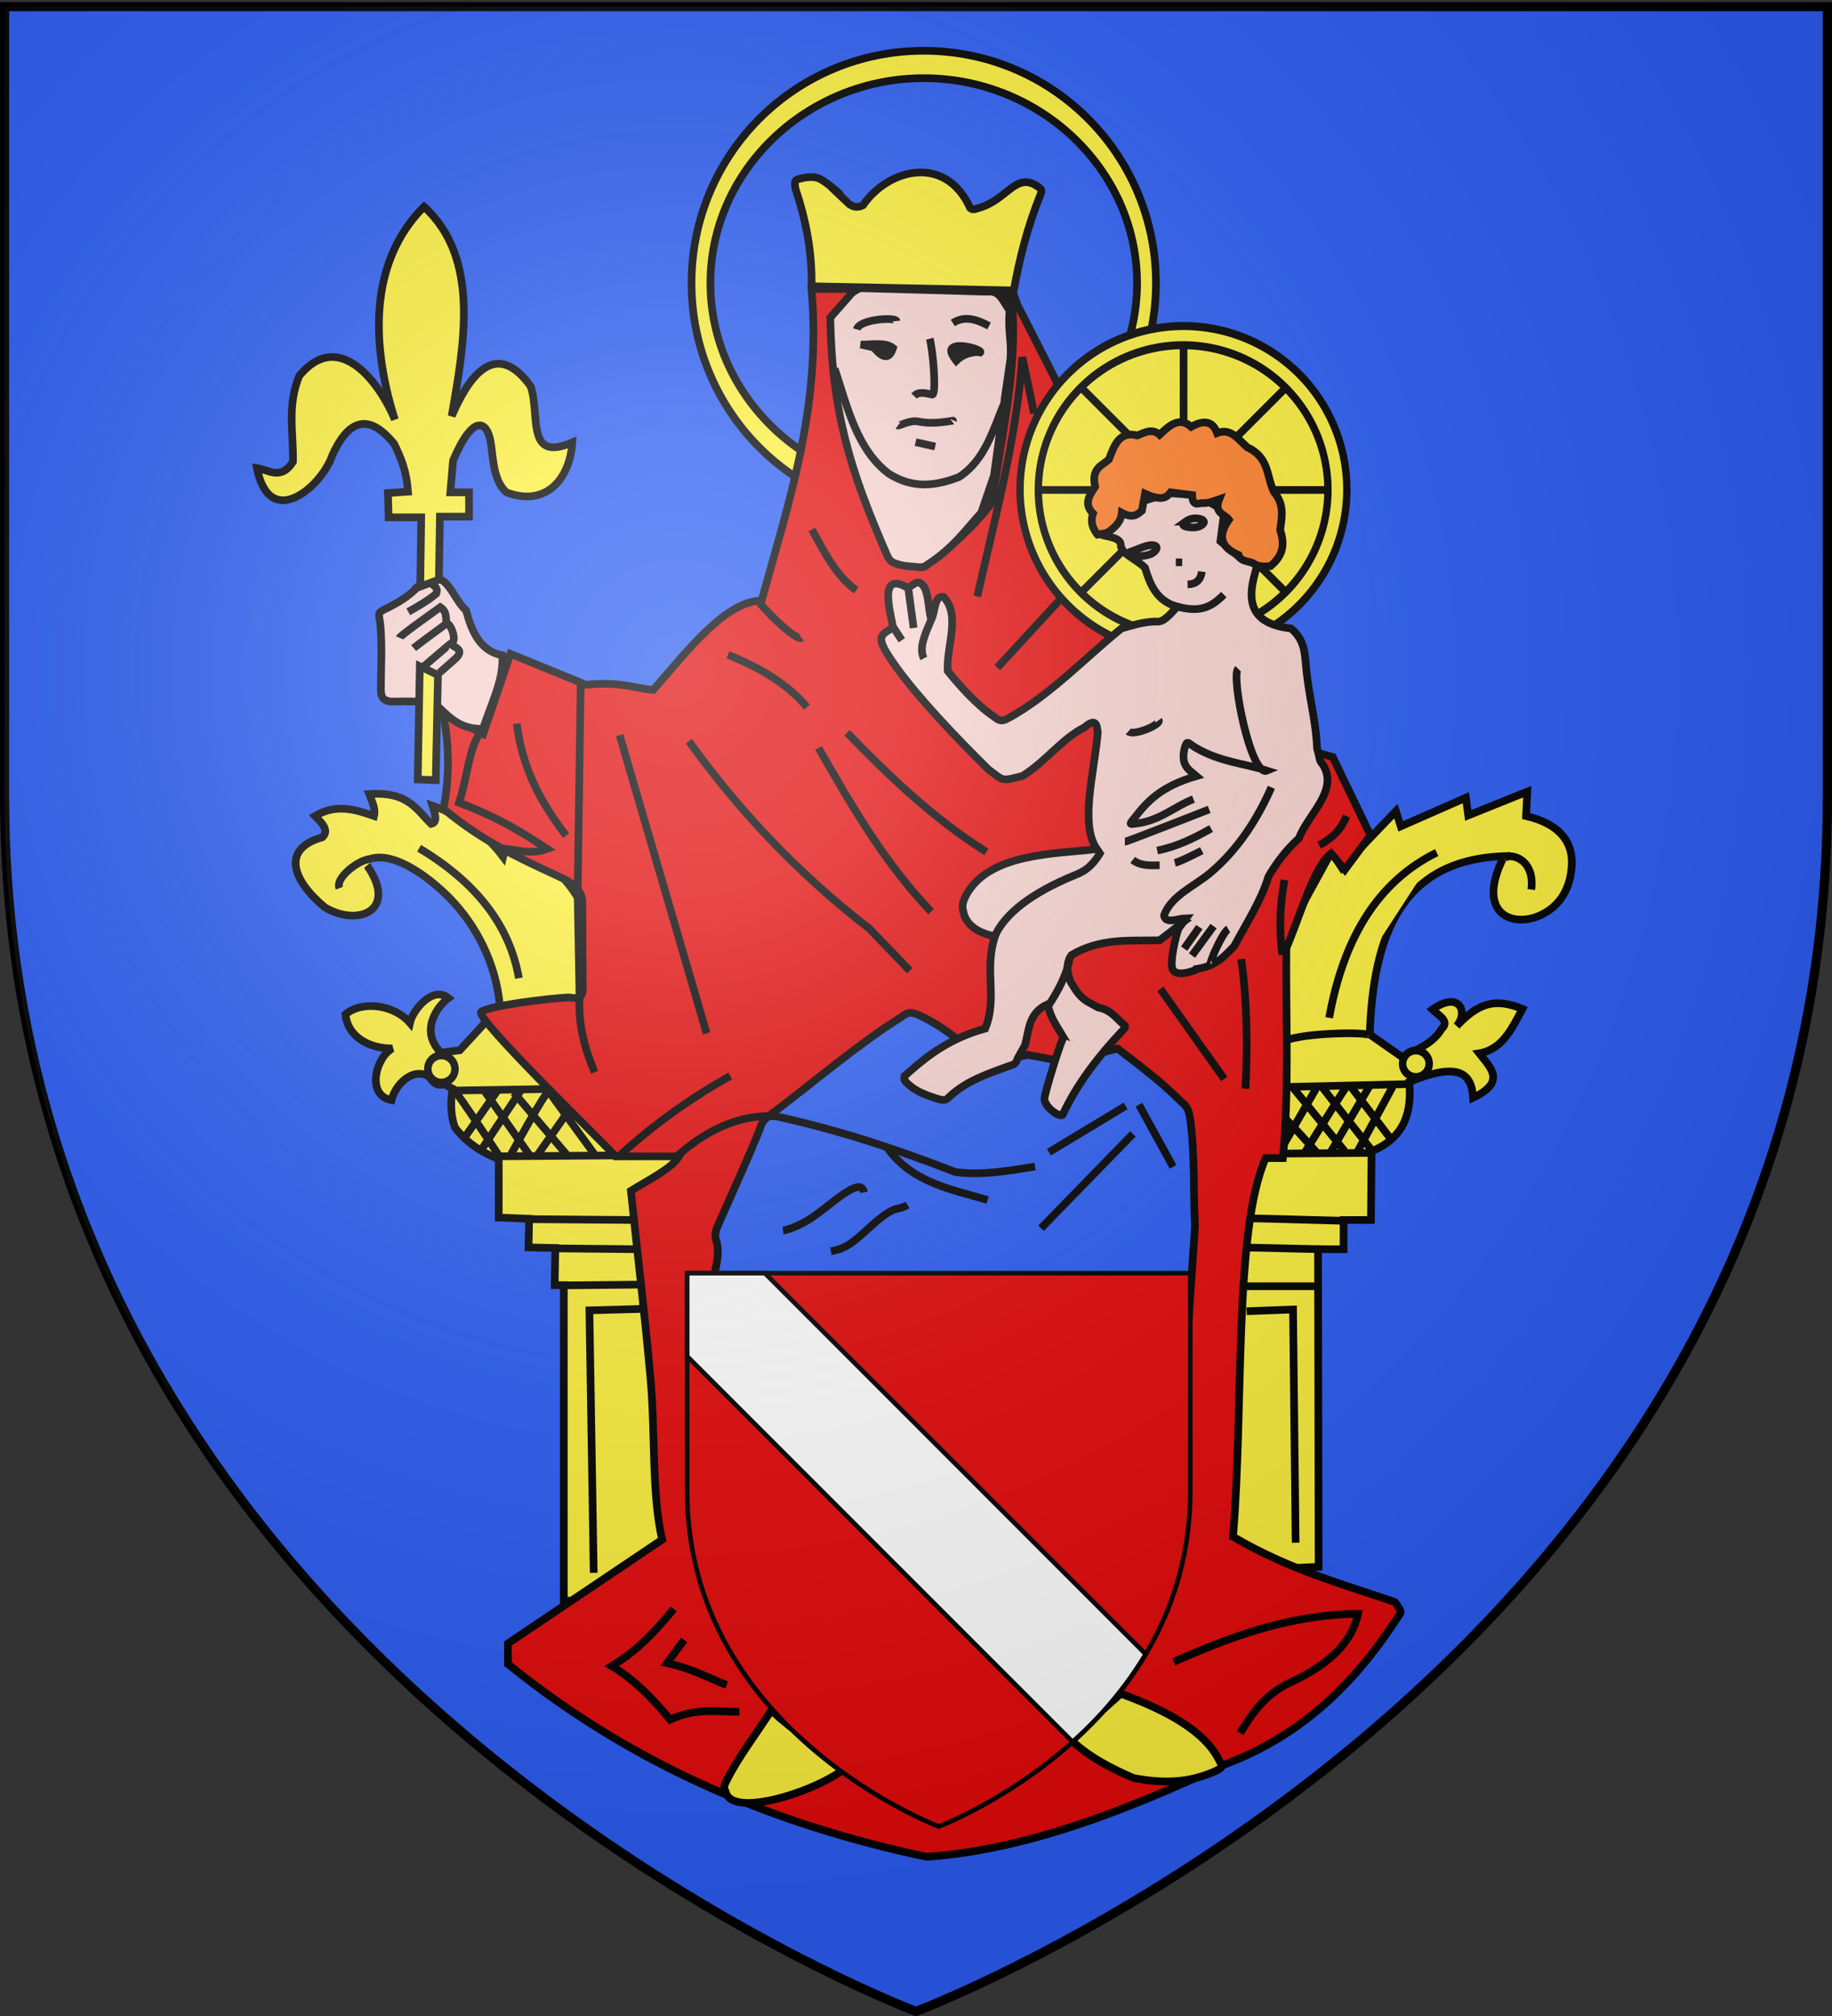
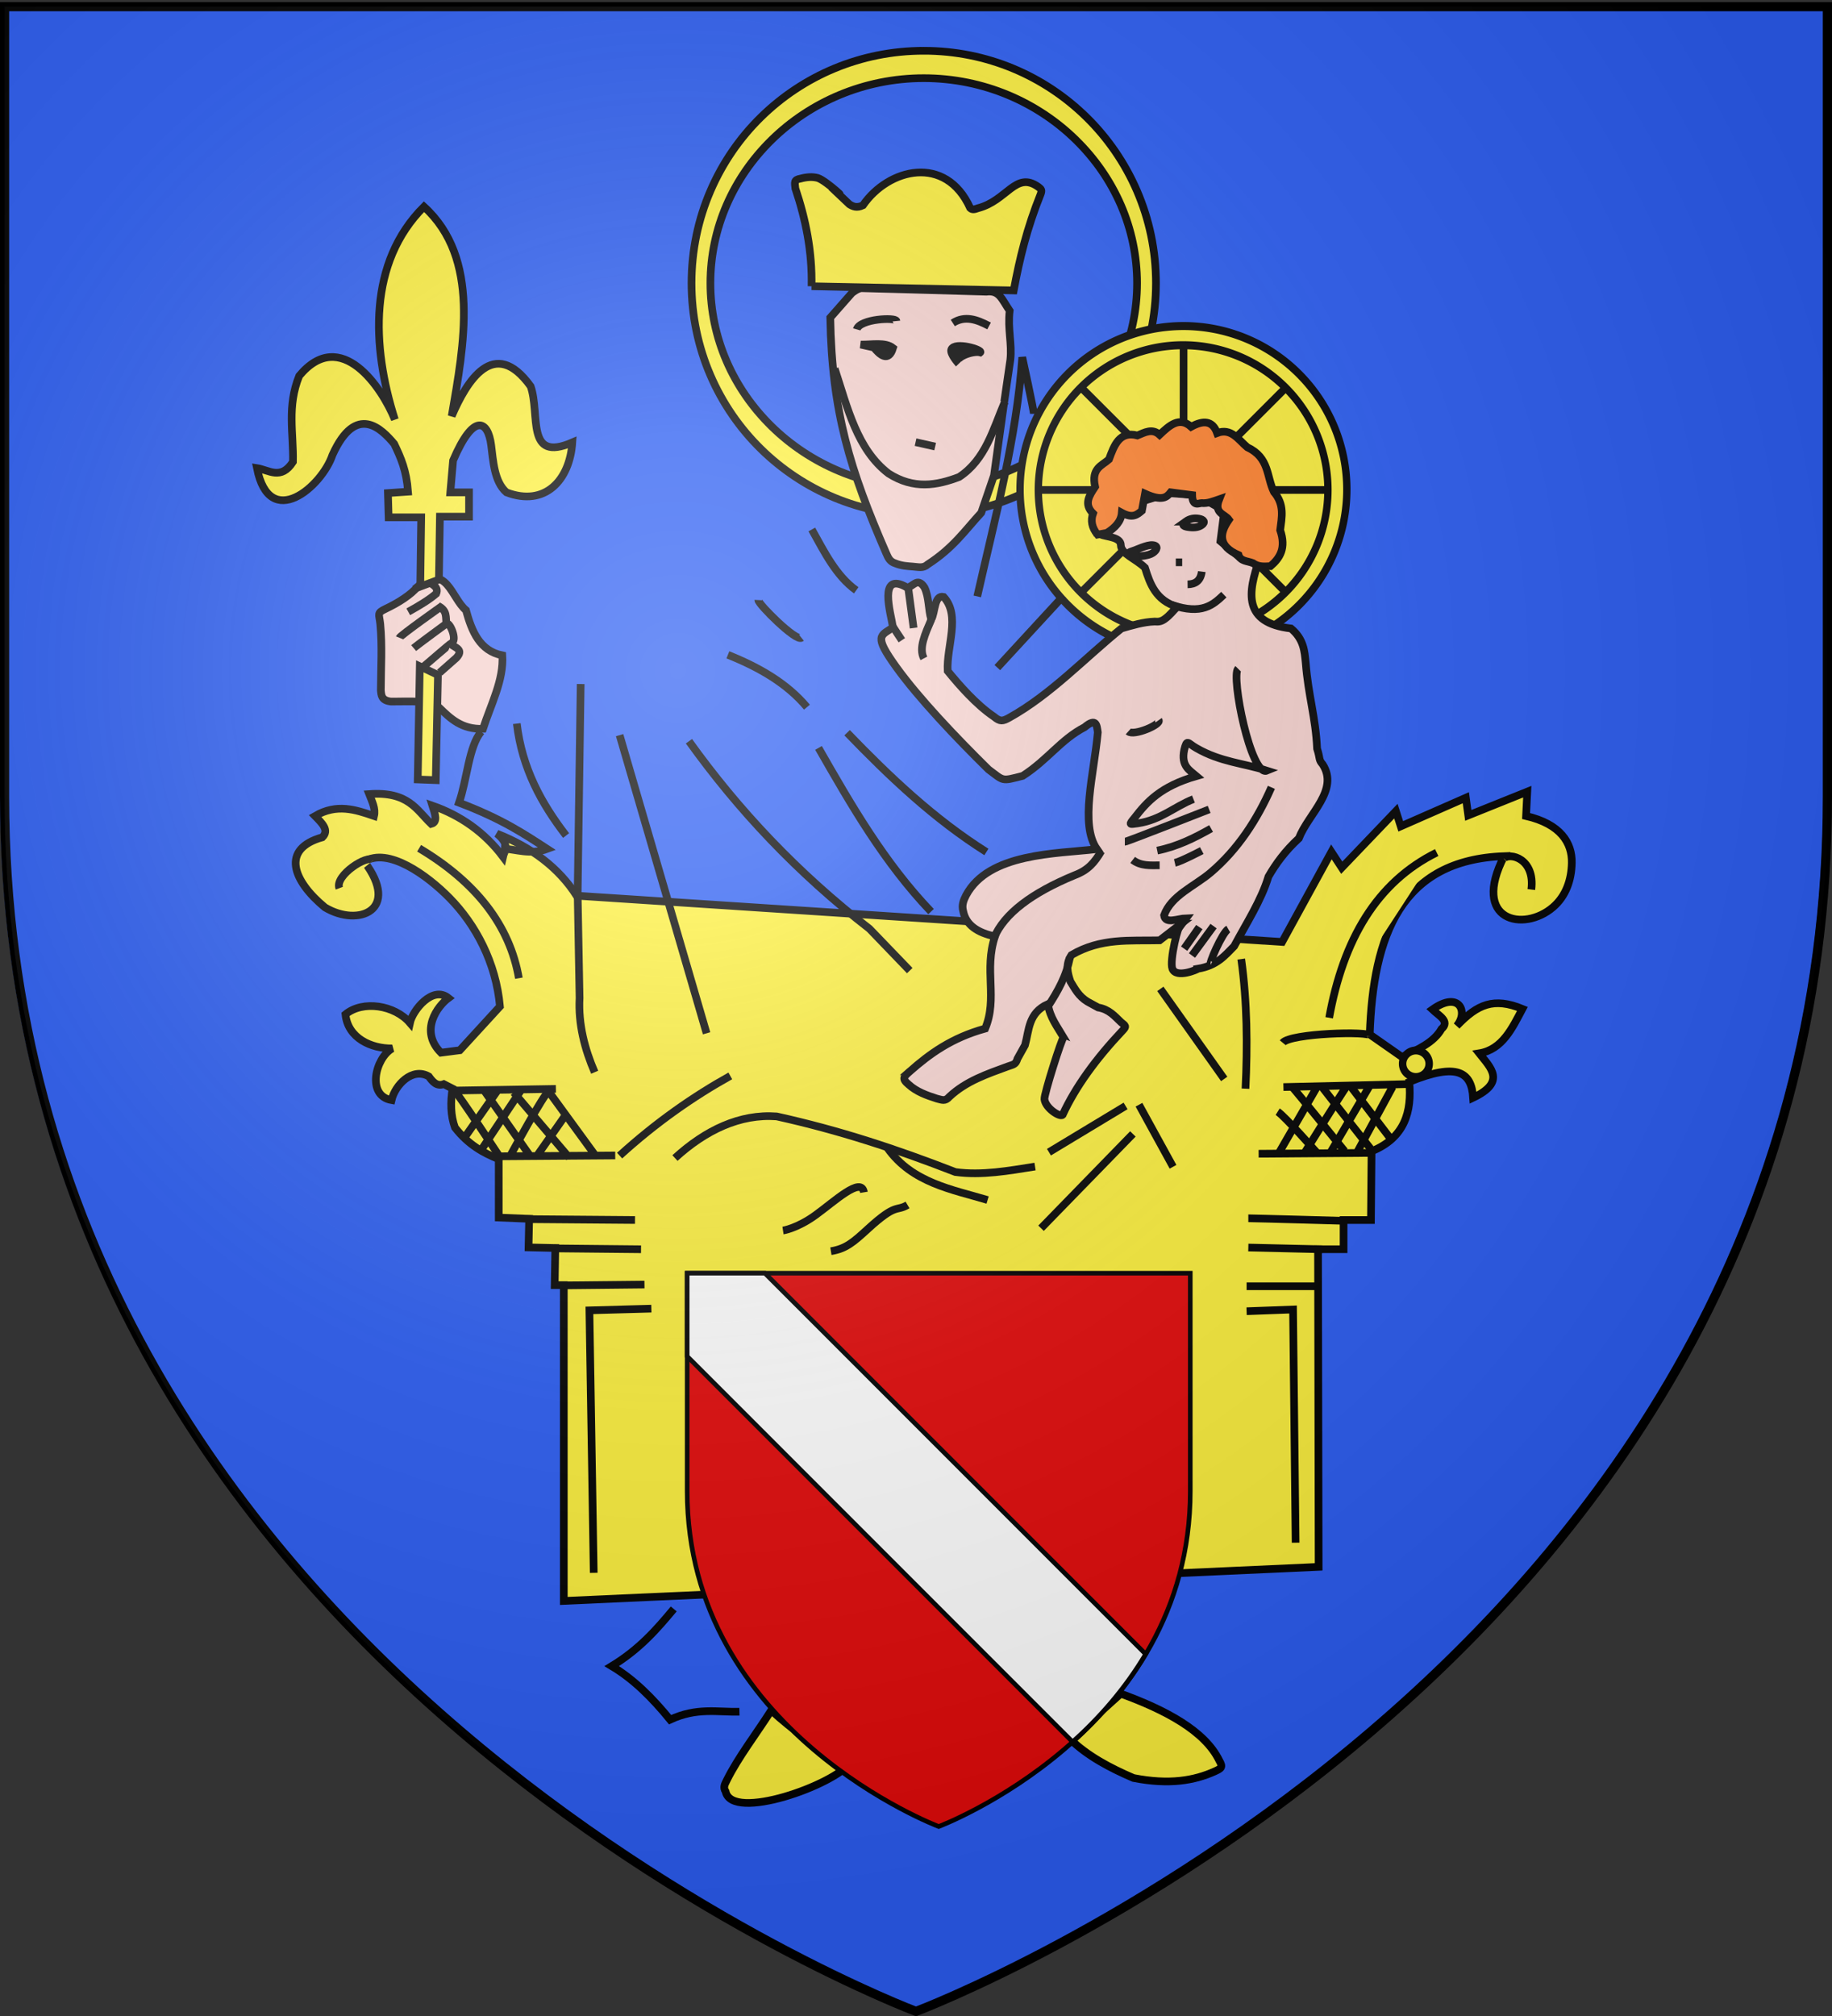
<svg xmlns="http://www.w3.org/2000/svg" xmlns:xlink="http://www.w3.org/1999/xlink" width="600" height="660" version="1.0">
  <rect width="100%" height="100%" fill="#333333" stroke="none" />
  <desc>Flag of Canton of Valais (Wallis)</desc>
  <defs>
    <radialGradient xlink:href="#b" id="e" cx="221.445" cy="226.331" r="300" fx="221.445" fy="226.331" gradientTransform="matrix(1.353 0 0 1.349 -77.63 -85.747)" gradientUnits="userSpaceOnUse" />
    <linearGradient id="b">
      <stop offset="0" style="stop-color:white;stop-opacity:.314" />
      <stop offset=".19" style="stop-color:white;stop-opacity:.251" />
      <stop offset=".6" style="stop-color:#6b6b6b;stop-opacity:.125" />
      <stop offset="1" style="stop-color:black;stop-opacity:.125" />
    </linearGradient>
  </defs>
  <g style="display:inline">
    <path d="M298.57 658.636s298.5-112.32 298.5-397.771V2.313H.07v258.552c0 285.451 298.5 397.771 298.5 397.771" style="fill:#2b5df2;fill-opacity:1;fill-rule:evenodd;stroke:none;stroke-width:1px;stroke-linecap:butt;stroke-linejoin:miter;stroke-opacity:1;display:inline" />
  </g>
  <g style="display:inline">
    <path d="m-3105.05 155.31 50-30.158" style="fill:none;fill-rule:evenodd;stroke:#000;stroke-width:5;stroke-linecap:butt;stroke-linejoin:miter;stroke-miterlimit:4;stroke-dasharray:none;stroke-opacity:1;display:inline" transform="translate(-2973.345 -389.787)" />
    <g style="display:inline">
      <g style="fill:#fcef3c;stroke:#000;stroke-width:5;stroke-miterlimit:4;stroke-dasharray:none;stroke-opacity:1;display:inline">
        <path d="m-1799.832 609.198 492.46-22.222-.396-207.143h16.666v-19.047h17.857l.397-44.842c21.788-8.814 26.333-25.926 24.603-45.238 31.66-12.947 40.605-6.277 41.667 10.318 21.836-10.4 11.35-19.576 3.968-28.968 15.256-2.481 21.631-16.718 28.175-28.969-18.63-7.623-29.252-3.123-42.857 11.111 7.721-9.01 1.795-23.262-15.873-10.714 4.195 4.012 11.672 7.695 5.952 12.699-5.09 8.89-15.564 13.474-25.793 18.254l-21.032-14.683c2.236-64.447 20.267-113.863 87.698-116.27-21.773 42.319 12.653 49.766 31.841 33.31 8.395-7.199 12.074-17.637 12.288-28.96.243-12.893-7.128-25.262-29.843-30.54l.794-15.873-38.493 15.476-1.587-11.508-42.46 18.65-3.175-9.92-35.317 36.905-6.746-10.318-32.143 58.73-460.317-30.158c-11.543-18.144-29.285-31.495-51.985-40.476 9.117 7.35 4.708 11.671 3.969 15.079-11.999-15.93-27.685-26.926-46.032-33.333 1.685 5.268 3.686 10.746-.794 11.904-9.586-9.166-14.885-21.28-40.476-19.444 1.85 4.762 4.348 9.524 3.175 14.286-12.14-4.147-24.286-8.252-38.492 0 4.5 4.63 9.505 9.259 4.762 13.889-27.05 7.57-19.525 28.176 1.695 45.723 21.962 13.129 49.495 1.703 25.685-29.85 15.485-9.667 40.951 8.803 55.618 23.72 17.055 17.347 30.312 42.185 32.875 70.724l-26.191 28.571-12.302 1.588c-14.297-14.39-2.1-30.53 4.896-35.65-10.38-8.343-23.377 8.11-25.134 16.205-9.941-11.624-30.742-14.887-42.063-5.555 1.583 15.64 16.967 22.408 30.555 22.222-11.174 6.292-16.909 30.89-.485 33.709 2.276-9.776 13.453-21.641 24.295-15.455 2.527 3.512 5.183 6.702 9.788 5.02l5.688 2.916c-1.365 8.94-1.27 17.514 1.587 25.397 8.883 11.369 18.643 16.593 28.572 20.635v38.095l19.841.794-.397 18.65 17.46.398-.396 24.206h5.952z" style="fill:#fcef3c;fill-rule:evenodd;stroke:#000;stroke-width:5;stroke-linecap:butt;stroke-linejoin:miter;stroke-miterlimit:4;stroke-dasharray:none;stroke-opacity:1;display:inline" transform="matrix(.502 0 0 .502 1088.17 218.3)" />
        <path d="m-1824.093 360.21 70.71.56M-1806.134 379.29l56.68.561M-1800.522 403.421l53.313-.56M-1742.72 418.574l-40.405 1.122 2.805 171.165M-1322.384 571.219l-1.683-152.084-30.305 1.122M-1354.372 403.982h46.58M-1353.25 378.729l48.263 1.122M-1353.25 359.648c3.929 0 63.416 1.684 63.416 1.684M-1230.347 121.14c-39.265 19.4-61.015 57.014-70.15 107.75M-1168.616 145.271c2.59-20.242-14.13-24.415-17.958-20.187M-1330.802 245.164c5.051-6.224 57.242-7.74 57.242-4.49M-1330.35 274.063l82.044-1.934M-1346.515 317.558l74.078-.56M-1307.962 273.142l-25.646 44.416M-1288.99 273.47c-3.367 4.489-27.22 42.966-27.22 42.966M-1274.072 273.251l-26.425 44.868M-1259.137 273.938l-23.963 44.181" style="fill:#fcef3c;fill-rule:evenodd;stroke:#000;stroke-width:5;stroke-linecap:butt;stroke-linejoin:miter;stroke-miterlimit:4;stroke-dasharray:none;stroke-opacity:1" transform="matrix(.502 0 0 .502 1088.17 218.3)" />
        <path d="M-1334.092 290.136c4.49 2.806 25.177 26.3 25.177 26.3M-1324.912 273.594c3.929 4.49 34.516 42.28 34.516 42.28M-1305.831 273.142c3.367 4.49 32.271 41.05 32.271 41.05M-1287.202 272.69l26.55 34.767M-1946.308 144.383c-3.1-8.273 18.513-22.334 22.137-18.193M-1894.242 118.334c37.313 22.241 59.139 50.44 65.099 84.74M-1766.29 318.68l-76.883.562M-1779.835 317.902l-29.9-40.984c-2.807 1.122-24.694 41.327-24.694 41.327M-1804.996 275.267l-67.904 1.122M-1871.702 275.67c3.367 3.367 30.212 44.133 30.212 44.133M-1851.499 276.793l29.558 42.03M-1832.51 277.588l36.275 42.575M-1798.278 291.743l-18.52 26.376M-1827.678 276.013l-25.036 37.617M-1842.144 275l-22.355 31.896" style="fill:#fcef3c;fill-rule:evenodd;stroke:#000;stroke-width:5;stroke-linecap:butt;stroke-linejoin:miter;stroke-miterlimit:4;stroke-dasharray:none;stroke-opacity:1" transform="matrix(.502 0 0 .502 1088.17 218.3)" />
-         <path d="M-1029.252 253.907a33.464 31.655 0 1 1-66.928 0 33.464 31.655 0 1 1 66.928 0z" style="opacity:1;color:#000;fill:#fcef3c;fill-opacity:1;fill-rule:evenodd;stroke:#000;stroke-width:18.344;stroke-linecap:butt;stroke-linejoin:miter;marker:none;marker-start:none;marker-mid:none;marker-end:none;stroke-miterlimit:4;stroke-dasharray:none;stroke-dashoffset:0;stroke-opacity:1;visibility:visible;display:inline;overflow:visible" transform="matrix(.133 0 0 .141 285.911 314.17)" />
        <path d="M-1029.252 253.907a33.464 31.655 0 1 1-66.928 0 33.464 31.655 0 1 1 66.928 0z" style="opacity:1;color:#000;fill:#fcef3c;fill-opacity:1;fill-rule:evenodd;stroke:#000;stroke-width:18.823;stroke-linecap:butt;stroke-linejoin:miter;marker:none;marker-start:none;marker-mid:none;marker-end:none;stroke-miterlimit:4;stroke-dasharray:none;stroke-dashoffset:0;stroke-opacity:1;visibility:visible;display:inline;overflow:visible" transform="matrix(.13 0 0 .137 601.872 313.464)" />
      </g>
      <path d="M-3314-637.5c-41.24 0-78.735 16.327-106.245 43.315s-45.255 65.309-45.255 108.235 17.745 81.148 45.255 108.135S-3355.241-334.5-3314-334.5s78.665-16.327 106.175-43.315 45.325-65.208 45.325-108.135c0-42.926-17.814-81.248-45.325-108.235-27.51-26.988-64.934-43.315-106.175-43.315zm0 17.871c38.984 0 74.182 15.662 99.283 40.286s39.894 57.62 39.894 93.393c0 35.775-14.794 68.77-39.894 93.394-25.101 24.624-60.3 40.185-99.283 40.185s-74.182-15.56-99.283-40.185c-25.1-24.624-39.894-57.62-39.894-93.394s14.794-68.77 39.894-93.393c25.101-24.624 60.3-40.286 99.283-40.286z" style="opacity:1;color:#000;fill:#fcef3c;fill-opacity:1;fill-rule:evenodd;stroke:#000;stroke-width:5;stroke-linecap:butt;stroke-linejoin:miter;marker:none;stroke-miterlimit:4;stroke-dasharray:none;stroke-dashoffset:0;stroke-opacity:1;visibility:visible;display:inline;overflow:visible" transform="matrix(.502 0 0 .502 1966.164 336.646)" />
-       <path d="m-3583.633-244.215 49.385 20.203c21.412-2.288 29.899 1.887 43.773 3.367 23.57-27.133 47.14-57.707 70.71-58.364 17.677-64.304 39.227-126.672 32.55-203.153h31.427c-9.842 8.231-18.544 16.462-17.958 24.693 1.465 35.886 8.273 71.357 16.893 100.422 4.983 16.798 15.115 30.049 17.908 42.108 2.298 6.846 3.483 7.884 7.733 9.65 4.337 1.672 8.674 2.931 13.011 4.013 3.57 1.445 4.94.188 7.764-1.977 14.41-11.085 28.537-23.024 41.073-39.732 5.926-42.817 16.35-85.634 13.162-128.451-.211-2.827-4.55-5.428-4.885-8.255l5.777 1.102 2.491 6.908 24.984 49.006 81.934 217.744 98.771 28.06 24.556 50.972-16.7 22.504-8.978-10.622c-11.383 8.987-19.707 39.392-29.183 61.731-.426 45.805 1.943 93.007-2.244 136.932h-11.224c-20.917 46.8-14.318 164.36-21.326 246.926 36.683 21.515 70.898 30.697 105.66 42.608 5.315 7.729 4.416 5.59.09 12.51-26.9 40.86-61.103 74.415-110.24 93.038-65.098 30.376-130.197 55.973-195.296 60.609-97.847-20.658-190.207-58.561-273.262-125.708V401.16l100.607-67.672c-6.923-30.064-4.429-69.774-7.555-104.786-3.675-41.149-8.56-81.843-12.84-122.73 12.2-7.483 27.14-14.966 31.426-22.448h-41.528c-2.56-3.84-92.43-90.367-87.547-94.281 4.664-3.74 41.543-8.594 57.099-9.38 4.563.45 9.908 2.15 9.111-7.593l-.248-55.55c-.785-7.342-5.899-10.355-10.793-13.588-26.086-12.236-51.935-23.053-79.861-46.332 3.78-17.75 4.24-40.329-.186-62.183l26.185 13.468z" style="fill:#e20909;fill-rule:evenodd;stroke:#000;stroke-width:5;stroke-linecap:butt;stroke-linejoin:miter;stroke-miterlimit:4;stroke-dasharray:none;stroke-opacity:1;display:inline" transform="matrix(.502 0 0 .502 1966.164 336.646)" />
      <path d="M-3361.666 478.692c-10.616 14.791-77.421 38.74-81.593 19.079-1.797-2.866-.52-4.728.823-7.508 7.269-14.678 19.296-30.308 28.968-45.466 13.33 12.372 29.142 24.067 51.802 33.895zm176.192-44.767c29.34 10.676 54.795 24.23 64.23 43.51 2.669 4.565 1.41 5.19-2.935 7.184-13.376 6.025-29.74 8.85-52.98 4.306-15.52-6.651-29.97-14.372-41.25-25.262z" style="fill:#fcef3c;fill-rule:evenodd;stroke:#000;stroke-width:5;stroke-linecap:butt;stroke-linejoin:miter;stroke-miterlimit:4;stroke-dasharray:none;stroke-opacity:1;display:inline" transform="matrix(.502 0 0 .502 1966.164 336.646)" />
      <g style="display:inline">
        <path d="M-418.256-232.79a68.43 62.674 0 1 1-136.86 0 68.43 62.674 0 1 1 136.86 0z" style="opacity:1;color:#000;fill:#fcef3c;fill-opacity:1;fill-rule:evenodd;stroke:#000;stroke-width:3.074;stroke-linecap:butt;stroke-linejoin:miter;marker:none;marker-start:none;marker-mid:none;marker-end:none;stroke-miterlimit:4;stroke-dasharray:none;stroke-dashoffset:0;stroke-opacity:1;visibility:visible;display:inline;overflow:visible" transform="matrix(.782 0 0 .854 768.179 359.064)" />
        <path d="M-418.256-232.79a68.43 62.674 0 1 1-136.86 0 68.43 62.674 0 1 1 136.86 0z" style="opacity:1;color:#000;fill:#fcef3c;fill-opacity:1;fill-rule:evenodd;stroke:#000;stroke-width:3.47;stroke-linecap:butt;stroke-linejoin:miter;marker:none;marker-start:none;marker-mid:none;marker-end:none;stroke-miterlimit:4;stroke-dasharray:none;stroke-dashoffset:0;stroke-opacity:1;visibility:visible;display:inline;overflow:visible" transform="matrix(.693 0 0 .756 724.764 336.391)" />
        <path d="M-22.5-331.887v188.971" style="fill:none;fill-rule:evenodd;stroke:#000;stroke-width:5;stroke-linecap:butt;stroke-linejoin:miter;stroke-miterlimit:4;stroke-dasharray:none;stroke-opacity:1" transform="matrix(.502 0 0 .502 398.927 279.633)" />
        <path d="M71.677-237.5H-116.9" style="fill:none;fill-rule:evenodd;stroke:#000;stroke-width:5;stroke-linecap:butt;stroke-linejoin:miter;stroke-miterlimit:4;stroke-dasharray:none;stroke-opacity:1;display:inline" transform="matrix(.502 0 0 .502 398.927 279.633)" />
        <path d="M-89.025-304.025 44.267-170.733M44.281-304.281-88.982-171.018" style="fill:none;fill-rule:evenodd;stroke:#000;stroke-width:5;stroke-linecap:butt;stroke-linejoin:miter;stroke-miterlimit:4;stroke-dasharray:none;stroke-opacity:1;display:inline" transform="matrix(.502 0 0 .502 398.927 279.633)" />
      </g>
-       <path d="M-3453.34 187.5c-5.302-16.175 8.207-31.023 4.278-48.114-1.554-4.197-.902-6.922.787-10.796 9.22-21.123 19.072-42.246 27.532-63.37 1.299-5.634 5.549-7.92 9.913-11.224 27.242-20.68 54.483-43.961 81.725-61.042 4.602-3.608 6.774-3.841 11.868-1.581 18.203 8.222 31.337 21.514 47.398 31.877l23.55-5.983 24.465 4.604 34.257-8.615c14.218 10.92 28.582 21.55 41.667 34.736 4.12 3.166 5.019 6.342 5.712 11.219 3.23 23.296 1.943 46.592 3.173 69.888l-12.724 186.541z" style="fill:#2b5df2;fill-rule:evenodd;stroke:#000;stroke-width:5;stroke-linecap:butt;stroke-linejoin:miter;stroke-miterlimit:4;stroke-dasharray:none;stroke-opacity:1;display:inline" transform="matrix(.502 0 0 .502 1966.164 336.646)" />
      <g style="display:inline">
        <path d="M-1857.482 58.017c18.607-15.85 21.977 7.66 31.43 15.462 3.834 13.894 8.964 26.493 23.73 29.457 1.017 15.964-7.428 31.93-12.628 47.894-13.947.429-21.193-6.683-28.487-13.74-5.792-5.336-19.673-3.93-31.716-4.057-6.12-.747-6.11-4.122-6.44-7.351.053-14.9.997-28.932-.379-43.26-.728-6.616-2.436-7.048 3.525-9.863 8.214-3.922 16.3-8.96 20.965-14.542zm305.589-21.709c-23.504-54.08-35.425-92.05-36.488-153.65l14.07-15.988s3.837-3.198 6.395-3.198c2.04 0 58.513 1.625 81.358 2.285 8.443-1.033 9.813 4.415 15.212 12.424-1.406 11.832 1.638 21.557.44 31.994l-4.277 29.402-6.396 46.046-8.313 24.302c-10.461 11.342-18.251 22.95-34.904 33.672-3.006 2.67-5.813 1.714-9.515 1.427-3.853-.285-7.706-.498-11.559-2.091-3.628-1.116-4.626-3.415-6.023-6.625zm15.569 337.768c12.794-11.216 26.96-21.67 48.99-27.755 8.273-19.723-.876-38.21 6.395-60.117-11.33-2.393-18.928-7.383-20.717-16.415-1.074-3.902.126-7.03 1.904-10.46 14.815-27.584 58.562-26.904 85.325-30.043-11.294-16.18-1.897-48.914.585-76.115-.631-4.692-.98-9.83-8.645-3.386-15.503 8.032-24.102 21.346-40.369 31.739-14.175 3.64-12.043 3.442-22.359-4.23-21.138-20.813-45.507-46.447-60.135-66.751-14.903-20.687-10.274-20.325-2.1-25.792-1.52-9.599-9.863-36.794 8.953-26.22 3.898.362 6.752-7.275 11.565.106 3.073 6.442 2.405 14.043 4.423 20.998 2.675-4.974 1.901-16.272 8.06-14.859 11.346 12.189 1.772 32.223 2.657 48.334 7.652 9.406 18.784 22.088 30.227 29.809 4.059 3.407 5.716 2.99 10.044.604 27.095-15.08 48.856-38.543 73.082-58.132 7.113-2.046 14.196-4.236 21.662-4.515 2.554.243 4.223-.06 6.307-1.449 3.88-2.702 5.473-5.404 8.485-8.106-13.99-4.277-17.747-14.808-21.105-25.582-5.852-5.695-15.662-9.044-15.738-14.72-.07-5.244-8.91-5.263-13.68-7.024l15.988-17.907 28.779-8.953 18.546 1.279 17.907 10.232-2.558 19.826 12.151 10.233 13.43 1.279c-7.937 22.068-10.864 41.782 20.466 45.407 8.403 7.06 8.8 14.737 9.593 22.383 1.666 21.406 6.481 35.465 7.428 55.997 2.168 6.672.82 7.01 3.66 10.274 10.781 16.812-9.346 32.185-15.565 48.206-9.005 8.314-15.024 16.628-19.826 24.942-4.714 15.593-14.356 30.366-22.383 45.407-6.028 6.086-11.25 12.686-23.663 14.71.078.31-14.085 6.547-16.628 0-2.026-5.219 3.81-29.42 5.756-29.42l-14.07 10.873c-19.186.435-38.372-1.717-57.558 9.593-4.055 6.14-2.498 11.718-.64 17.267 2.894 4.695 5.316 9.578 11.1 13.117l6.963 3.821c7.183 1.197 10.754 5.645 14.91 9.565 3.073 2.562 3.773 2.59 1.008 5.51-17.279 18.321-30.662 36.643-39.097 54.964-1.702 1.702-11.178-4.353-11.848-10.233-.351-3.084 11.454-40.29 12.488-40.29-4.055-6.863-9.009-13.185-10.233-21.745-12.9 5.857-12.2 17.001-14.942 26.808l-4.918 8.823c-1.15 3.972-2.753 3.722-6.389 5.067-13.403 4.934-26.997 9.456-37.963 19.669-2.875 3.348-4.825 2.08-8.29 1.277-6.784-2.157-13.346-4.59-18.256-9.087-4.855-3.995-3.237-5.225.838-8.813z" style="fill:#f5d1cd;fill-rule:evenodd;stroke:#000;stroke-width:5;stroke-linecap:butt;stroke-linejoin:miter;stroke-miterlimit:4;stroke-dasharray:none;stroke-opacity:1" transform="matrix(.502 0 0 .502 1069.291 162.886)" />
        <path d="M-1851.87 53.734c2.442 2.83 8.49 3.856 6.396 8.953-4.591 3.944-11.092 7.888-18.227 11.831M-1860.183 98.181c2.238-1.918 21.424-15.988 21.424-15.988-.707-3.995.807-8.308-5.436-11.512M-1853.468 110.013c1.279-.96 16.703-14.492 17.907-15.03 4.065-1.814-.752-13.094-2.878-12.79" style="fill:#f5d1cd;fill-rule:evenodd;stroke:#000;stroke-width:5;stroke-linecap:butt;stroke-linejoin:miter;stroke-miterlimit:4;stroke-dasharray:none;stroke-opacity:1" transform="matrix(.502 0 0 .502 1069.291 162.886)" />
        <path d="m-1843.235 114.17 10.872-9.593c5.198-5.533-.836-6.573-3.518-8.954M-1393.962 152.542c3.558 3.19 21.806-4.582 19.825-7.355M-1322.334 111.611c-4.796 4.847 8.445 70.9 18.866 66.512-15.348-4.906-30.275-5.599-46.044-14.711-5.79-3.229-6.119-6.384-7.954 1.17-2.193 10.529 3.455 13.218 7.951 17.059-23.358 6.737-32.374 16.888-40.385 27.28-3.912 4.704-3.373 4.332 2.256 3.54 15.051-2.283 23.76-10.907 36.21-15.791M-1396.2 224.49c1.279 0 55-21.105 55-21.105M-1391.084 236.32c5.282 4.072 11.482 3.556 17.587 3.518M-1363.584 238.24c4.157-.96 17.587-7.995 17.587-7.995M-1375.096 230.245c13.291-2.708 24.41-8.313 35.175-14.39M-1300.59 188.995c-9.2 20.907-21.822 40.507-39.672 55.619-10.558 8.938-25.69 14.89-30.357 27.84.792 5.98 8.988 2.086 14.39 1.92l-5.437 7.354M-1347.596 280.129c-1.279 1.919-9.913 14.07-9.913 14.07M-1338.323 279.49l-14.07 19.185M-1328.73 281.408c-3.88 2.238-13.124 23.343-11.511 23.343M-1411.55 230.565c-4.463 7.526-8.648 12.452-17.37 15.72-27.98 11.54-45.995 25.074-52.658 40.879M-1446.404 331.931c6.364-9.825 12.23-19.949 14.39-32.296M-1331.608 63.327c-7.073 6.745-14.32 13.304-33.895 6.715M-1345.997 48.298c-.771 6.018-4.246 8.253-9.273 8.313M-1358.788 42.222h-4.157M-1389.485 38.705c-3.198.48-6.076-2.479-2.559-3.518 3.518-1.04 10.233-4.557 14.07-4.157s2.878 3.198 0 5.116c-2.878 1.919-8.314 2.079-11.512 2.559zM-1356.55 15.681c2.559-1.838 5.357-2.478 8.634-1.918s4.477 2.318 1.919 4.157-5.996 1.838-9.273 1.279c-3.278-.56-3.838-1.68-1.28-3.518zM-1537.538 58.85l3.518 26.22M-1522.509 79.635c-3.93 9.198-8.31 18.545-4.796 25.261M-1548.41 82.832c.96 1.6 6.715 10.233 6.715 10.233M-1532.741-36.121l12.79 2.878M-1585.503-84.086c8.353 25.507 14.579 52.717 35.174 68.43 16.372 10.46 31.365 7.825 46.047 2.238 17.256-11.412 22.136-31.075 29.738-48.924M-1571.113-109.668c1.99-6.964 25.642-8.02 25.9-5.436M-1508.439-113.825c7.888-5.105 15.775-2.239 23.663 1.919" style="fill:#f5d1cd;fill-rule:evenodd;stroke:#000;stroke-width:5;stroke-linecap:butt;stroke-linejoin:miter;stroke-miterlimit:4;stroke-dasharray:none;stroke-opacity:1" transform="matrix(.502 0 0 .502 1069.291 162.886)" />
        <path d="M-1504.602-87.284c-3.82-3.82 9.094-8.67 14.07-7.355 1.997-1.663-16.755-7.355-18.866-1.918-1.098 2.828 4.796 9.273 4.796 9.273z" style="fill:#000;fill-rule:evenodd;stroke:#000;stroke-width:5;stroke-linecap:butt;stroke-linejoin:miter;stroke-miterlimit:4;stroke-dasharray:none;stroke-opacity:1" transform="matrix(.502 0 0 .502 1069.291 162.886)" />
-         <path d="M-1523.468-103.592c2.106 7.674 4.54 36.453 1.599 36.453-4.488-1.04-9.005-2.154-11.832.96M-1544.253-46.993c.703.535 7.757-3.784 13.425-2.558 10.465 2.265 23.14-.911 23.029-.64" style="fill:#f5d1cd;fill-rule:evenodd;stroke:#000;stroke-width:5;stroke-linecap:butt;stroke-linejoin:miter;stroke-miterlimit:4;stroke-dasharray:none;stroke-opacity:1" transform="matrix(.502 0 0 .502 1069.291 162.886)" />
        <path d="m-1559.921-97.836-8.634-1.919c7.393.15 16.038-1.788 21.104 2.239-2.91 9.635-8.77 4.39-12.47-.32z" style="fill:#000;fill-rule:evenodd;stroke:#000;stroke-width:5;stroke-linecap:butt;stroke-linejoin:miter;stroke-miterlimit:4;stroke-dasharray:none;stroke-opacity:1" transform="matrix(.502 0 0 .502 1069.291 162.886)" />
        <path d="M-1869.456 91.466c.64-1.599 27.82-20.785 27.82-20.785" style="fill:#f5d1cd;fill-rule:evenodd;stroke:#000;stroke-width:5;stroke-linecap:butt;stroke-linejoin:miter;stroke-miterlimit:4;stroke-dasharray:none;stroke-opacity:1" transform="matrix(.502 0 0 .502 1069.291 162.886)" />
      </g>
      <path d="m-3642.474-288.07 12.156-4.547.666-41.061h18.993v-15.828h-12.21l1.809-20.802c13.478-31.594 22.782-26.033 24.833-10.07 1.32 10.279 2.01 23.987 9.988 30.872 25.067 9.535 41.287-7.78 42.96-32.56-30.757 13.307-20.768-18.293-27.182-36.605-23.85-33.11-41.834-3.137-51.504 19.421 8.013-46.485 18.845-102.986-18.088-136.57-36.492 36.414-34.216 90.962-18.994 138.831-8.304-20.59-35.238-61.174-62.406-28.49-8.08 19.975-3.672 37.12-4.07 56.076-7.838 12.16-15.677 5.29-23.515 4.07 8.26 41.601 42.42 11.927 49.292-8.593 15.529-34.286 32.35-16.643 40.247-7.235 4.445 9.298 8.017 17.349 9.045 31.203l-13.115.905.452 15.827h21.255zm11.552 57.646-11.861-5.648-1.34 73.785 11.757.452z" style="fill:#fcef3c;fill-rule:evenodd;stroke:#000;stroke-width:5;stroke-linecap:butt;stroke-linejoin:miter;stroke-miterlimit:4;stroke-dasharray:none;stroke-opacity:1;display:inline" transform="matrix(.502 0 0 .502 1966.164 336.646)" />
      <path d="M-3087.784-301.378c6.107-5.253 10.376-11.695 6.331-23.515 1.034-8.291 3.03-16.582-4.07-24.873-4.922-10.016-2.833-22.37-17.41-29.168-5.827-4.915-10.465-12.803-19.672-9.27-3-8.317-9.144-8.388-16.958-4.07-7.64-6.856-14.115-.907-20.576 5.2-4.823-4.414-9.647-1.5-14.47.453-11.673-3.037-15.11 6.279-18.542 15.601-4.664 4.178-11.729 5.77-9.044 17.863-3.735 5.61-7.613 11.212-1.357 17.41-1.618 4.598-.867 9.195 2.94 13.793l6.104-1.13c5.278-3.354 9.246-7.362 9.723-13.115 7.136 3.892 10.091 1.214 13.114-1.357l2.035-11.079c11.378 5.112 14.212 2.25 16.733-.904l14.018 1.808c.132 7.878 4.612 5.185 6.105 5.201 3.846.418 7.686-1.17 11.532-2.487-3.686 9.277 3.564 9.44 6.331 13.34-6.208 8.948-7.25 17.114 6.331 23.063 1.21 4.084 5.883 3.839 9.27 5.201 3.844 2.719 7.688 2.226 11.532 2.035z" style="fill:#ff7f2a;fill-rule:evenodd;stroke:#000;stroke-width:5;stroke-linecap:butt;stroke-linejoin:miter;stroke-miterlimit:4;stroke-dasharray:none;stroke-opacity:1;display:inline" transform="matrix(.502 0 0 .502 1966.164 336.646)" />
      <g style="stroke:#000;stroke-opacity:1;display:inline">
        <path d="M-411.508 64.762c8.217 14.667 15.672 30.095 28.968 39.682M-266.667-10.635c0-2.38-7.54-36.905-7.54-36.905-3.708 52.744-17.672 104.207-29.364 155.953M-290.476 154.841l42.063-45.635v-.396M-446.429 110.794c-.136 2.57 24.734 27.356 28.175 24.603M-466.27 146.508c20.415 8.156 38.554 18.589 51.587 34.127M-388.492 197.302c27.806 28.825 56.778 56.29 90.873 77.777M-407.143 207.222c21.353 37.314 42.759 74.6 73.413 106.746M-131.35 344.92c3.922 28.175 4.128 56.35 2.779 84.524M-184.127 364.365l41.667 58.73M-347.62 352.46l-26.272-27.286c-46.965-36.369-85.62-77.486-117.775-122.317M-536.905 198.889l56.746 194.444M-562.302 165.556l-1.984 136.507 1.255 68.254c-.922 17.082 3.389 33.443 9.856 48.413M-536.905 473.095c24.074-21.857 48.148-38.583 72.222-51.984M-500.794 474.683c19.972-18.223 42.395-28.9 66.32-27.15 40.798 9.032 77.457 21.057 116.617 36.277 17.328 2.38 34.656-.84 51.984-3.572" style="fill:none;fill-rule:evenodd;stroke:#000;stroke-width:5;stroke-linecap:butt;stroke-linejoin:miter;stroke-miterlimit:4;stroke-dasharray:none;stroke-opacity:1" transform="matrix(.502 0 0 .502 472.457 140.83)" />
        <path d="M-296.825 502.063c-23.099-6.935-49.16-11.117-65.322-33.907M-627.206 196.628c-8.066 9.397-9.209 31.284-14.46 46.309 28.347 10.758 42.534 20.426 57.539 30.158-10.895 4.077-20.21.258-30.159-.397M-603.968 191.35c3.399 29.215 16.113 52.22 32.143 73.015M-501.587 768.73c-10.975 13.153-22.244 26.222-40.476 37.302 14.505 8.628 26.75 21.024 38.095 34.92 17.47-8.093 30.69-4.856 45.238-5.158" style="fill:none;fill-rule:evenodd;stroke:#000;stroke-width:5;stroke-linecap:butt;stroke-linejoin:miter;stroke-miterlimit:4;stroke-dasharray:none;stroke-opacity:1" transform="matrix(.502 0 0 .502 472.457 140.83)" />
-         <path d="m-494.841 788.968-11.111 15.08c17.383 3.877 26.196 9.47 38.889 14.285M-175.397 803.254c36.96-16.3 74.93-30.704 120.238-31.35-4.328 20.194-21.075 34.178-44.41 44.868-17.062 8.213-24.804 20.568-32.574 32.91M-62.698 251.667c-4.03 10.196-10.688 15.132-17.858 19.047M-103.175 293.333c-3.208 18.195-3.381 33.755-1.356 48.81" style="fill:none;fill-rule:evenodd;stroke:#000;stroke-width:5;stroke-linecap:butt;stroke-linejoin:miter;stroke-miterlimit:4;stroke-dasharray:none;stroke-opacity:1" transform="matrix(.502 0 0 .502 472.457 140.83)" />
        <path d="m-256.802 470.862 50-30.159M-198.072 439.91l22.222 40.476M-202.04 458.957l-59.921 61.508" style="fill:none;fill-rule:evenodd;stroke:#000;stroke-width:5;stroke-linecap:butt;stroke-linejoin:miter;stroke-miterlimit:4;stroke-dasharray:none;stroke-opacity:1;display:inline" transform="matrix(.502 0 0 .502 472.457 140.83)" />
      </g>
      <path d="M-3405.823 131.89s9.195-1.388 21.035-9.927c12.711-9.169 30.006-25.581 31.77-14.995" style="fill:none;fill-rule:evenodd;stroke:#000;stroke-width:5;stroke-linecap:butt;stroke-linejoin:miter;stroke-miterlimit:4;stroke-dasharray:none;stroke-opacity:1;display:inline" transform="matrix(.502 0 0 .502 1966.164 336.646)" />
      <path d="M-3374.573 145.362c9.84-1.608 14.56-5.77 24.245-14.624 18.735-17.126 18.178-11.022 25.755-15.535" style="fill:none;fill-rule:evenodd;stroke:#000;stroke-width:5;stroke-linecap:butt;stroke-linejoin:miter;stroke-miterlimit:4;stroke-dasharray:none;stroke-opacity:1;display:inline" transform="matrix(.502 0 0 .502 1966.164 336.646)" />
      <path d="m-3387.193-483.924 131.886 2.73c3.935-20.98 8.541-40.38 17.613-62.927.895-2.506.441-3.105-1.571-4.605-14.763-10.548-20.334 9.01-39.44 13.915-1.778.626-3.565 1.296-4.998-.126-15.97-35.18-53.316-25.93-69.978-1.764-4.048 1.897-6.493.78-8.778-.636l-11.968-11.328c14.43 12.48-2.998-4.18-8.77-5.899-3.455-.904-7.23-.655-11.24.448-4.403.767-3.742 2.482-3.325 6.392 6.707 19.97 11.065 41.141 10.57 63.8z" style="fill:#fcef3c;fill-rule:evenodd;stroke:#000;stroke-width:5;stroke-linecap:butt;stroke-linejoin:miter;stroke-miterlimit:4;stroke-dasharray:none;stroke-opacity:1;display:inline" transform="matrix(.502 0 0 .502 1966.164 336.646)" />
    </g>
    <g style="display:inline">
      <g style="fill:#e20909;display:inline">
        <path d="M300 658.5s298.5-112.32 298.5-397.772V2.176H1.5v258.552C1.5 546.18 300 658.5 300 658.5z" style="fill:#e20909;fill-opacity:1;fill-rule:evenodd;stroke:#000;stroke-width:5.458;stroke-linecap:butt;stroke-linejoin:miter;stroke-miterlimit:4;stroke-dasharray:none;stroke-opacity:1" transform="matrix(.276 0 0 .276 224.645 416.218)" />
      </g>
      <g style="display:inline">
        <g style="opacity:1;display:inline">
          <path d="m1.5 100.781 457.375 457.375c31.349-28.132 62.039-62.67 86.688-104.125L93.719 2.188H1.5z" style="fill:#fff;fill-opacity:1;fill-rule:evenodd;stroke:#000;stroke-width:5.458;stroke-linecap:butt;stroke-linejoin:miter;stroke-miterlimit:4;stroke-dasharray:none;stroke-opacity:1" transform="matrix(.276 0 0 .276 224.645 416.218)" />
          <path d="M0 0h600v660H0z" style="fill:none;fill-opacity:1;fill-rule:nonzero;stroke:none;stroke-width:7.56;stroke-linecap:round;stroke-linejoin:round;stroke-miterlimit:4;stroke-dasharray:none;stroke-opacity:1" transform="matrix(.276 0 0 .276 224.645 416.218)" />
        </g>
      </g>
    </g>
  </g>
  <g style="display:inline">
    <path d="M300 658.5S1.5 546.18 1.5 260.728V2.176h597v258.552C598.5 546.18 300 658.5 300 658.5z" style="fill:none;fill-opacity:1;fill-rule:evenodd;stroke:#000;stroke-width:3;stroke-linecap:butt;stroke-linejoin:miter;stroke-miterlimit:4;stroke-dasharray:none;stroke-opacity:1;display:inline" />
  </g>
  <g style="display:inline">
    <path d="M300 658.5s298.5-112.32 298.5-397.772V2.176H1.5v258.552C1.5 546.18 300 658.5 300 658.5" style="fill:url(#e);fill-opacity:1;fill-rule:evenodd;stroke:none;stroke-width:1px;stroke-linecap:butt;stroke-linejoin:miter;stroke-opacity:1" />
  </g>
</svg>